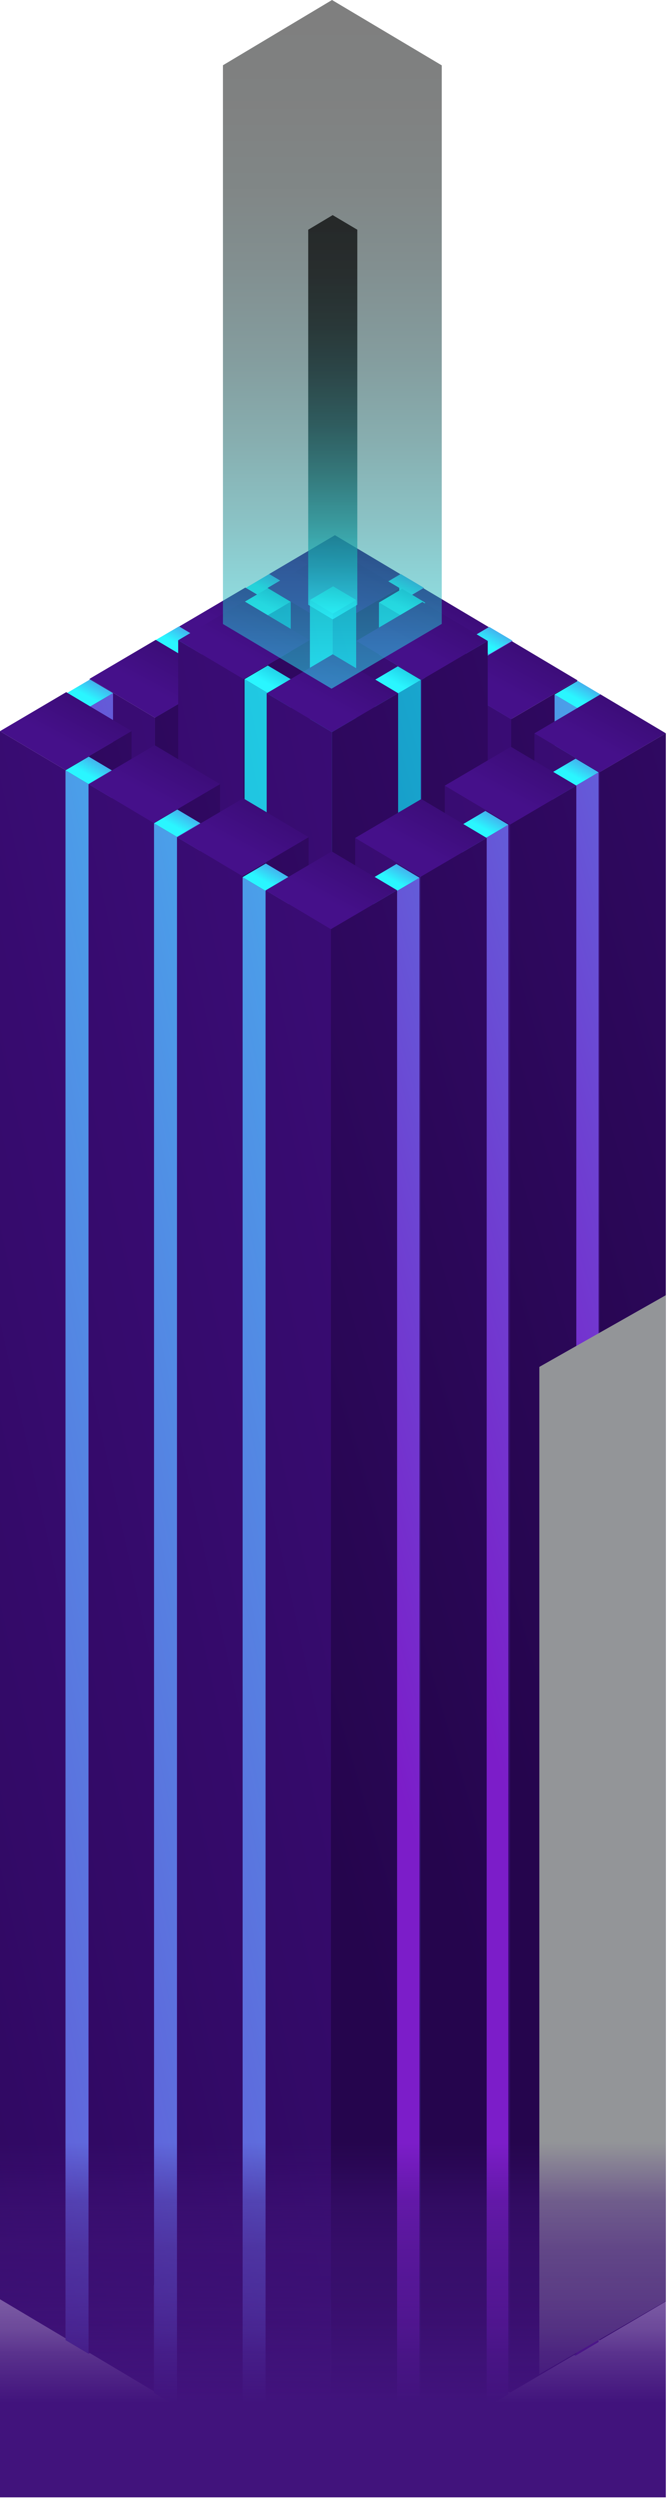
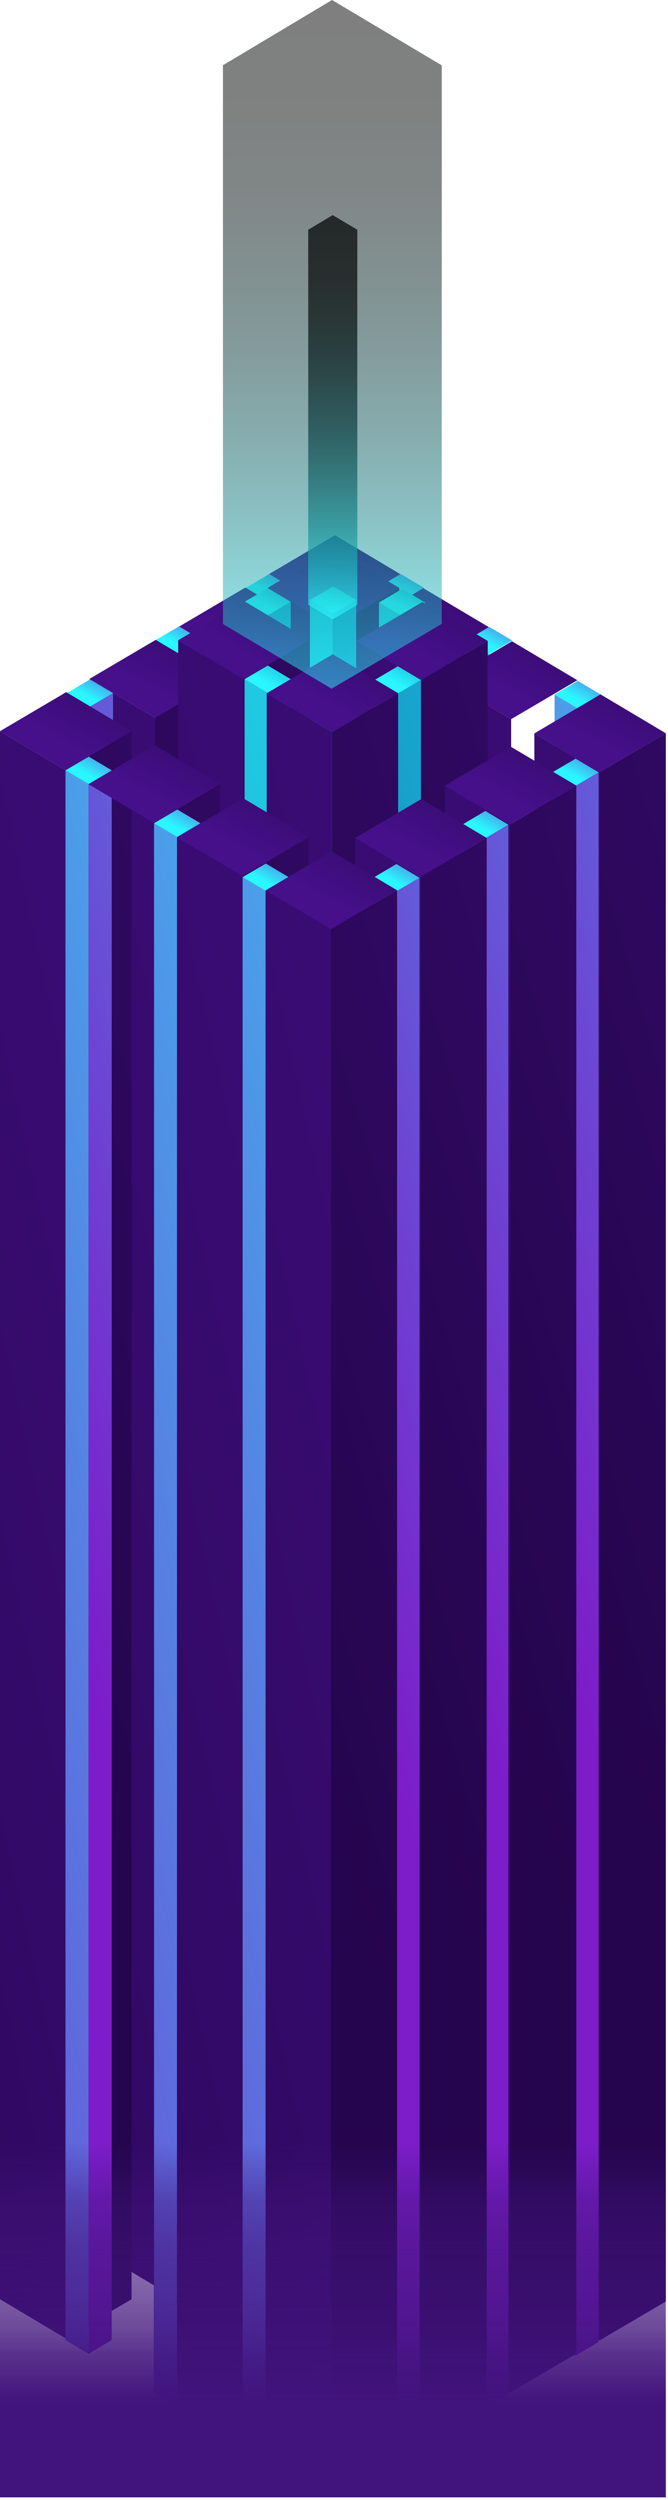
<svg xmlns="http://www.w3.org/2000/svg" width="155" height="580" viewBox="0 0 155 580" fill="none">
  <g clip-path="url(#clip0_3235_19018)">
    <path d="M77.519 142.229V506.054L92.879 497.022V133.198L77.519 142.229Z" fill="url(#paint0_linear_3235_19018)" />
    <path d="M77.521 142.229V506.053L62.379 497.022V133.22L77.521 142.229Z" fill="url(#paint1_linear_3235_19018)" />
    <path d="M62.379 133.219L77.521 142.229L92.881 133.197L77.717 124.166L62.379 133.219Z" fill="url(#paint2_linear_3235_19018)" />
    <path d="M92.924 139.531V543.852L98.313 540.686V136.342L92.924 139.531Z" fill="url(#paint3_linear_3235_19018)" />
    <path d="M92.924 139.531V543.852L87.601 540.686V136.364L92.924 139.531Z" fill="url(#paint4_linear_3235_19018)" />
    <path d="M87.601 136.364L92.924 139.53L98.313 136.341L92.99 133.175L87.601 136.364Z" fill="url(#paint5_linear_3235_19018)" />
    <path d="M62.4 139.531V543.852L67.79 540.686V136.342L62.4 139.531Z" fill="url(#paint6_linear_3235_19018)" />
    <path d="M62.4 139.531V543.852L57.076 540.686V136.364L62.4 139.531Z" fill="url(#paint7_linear_3235_19018)" />
    <path d="M57.076 136.364L62.4 139.53L67.789 136.341L62.465 133.175L57.076 136.364Z" fill="url(#paint8_linear_3235_19018)" />
    <path d="M98.051 154.539V518.363L113.433 509.332V145.507L98.051 154.539Z" fill="url(#paint9_linear_3235_19018)" />
    <path d="M98.073 154.538V518.363L82.909 509.332V145.529L98.073 154.538Z" fill="url(#paint10_linear_3235_19018)" />
    <path d="M82.909 145.529L98.073 154.538L113.433 145.507L98.247 136.475L82.909 145.529Z" fill="url(#paint11_linear_3235_19018)" />
-     <path d="M113.455 151.796V556.118L118.866 552.951V148.607L113.455 151.796Z" fill="url(#paint12_linear_3235_19018)" />
    <path d="M113.455 151.796V556.117L108.131 552.95V148.629L113.455 151.796Z" fill="url(#paint13_linear_3235_19018)" />
    <path d="M108.131 148.629L113.455 151.795L118.865 148.607L113.52 145.44L108.131 148.629Z" fill="url(#paint14_linear_3235_19018)" />
-     <path d="M118.604 166.848V530.673L133.964 521.641V157.817L118.604 166.848Z" fill="url(#paint15_linear_3235_19018)" />
    <path d="M118.604 166.848V530.673L103.462 521.641V157.839L118.604 166.848Z" fill="url(#paint16_linear_3235_19018)" />
    <path d="M103.462 157.838L118.604 166.848L133.964 157.816L118.8 148.785L103.462 157.838Z" fill="url(#paint17_linear_3235_19018)" />
    <path d="M133.985 164.306V528.509L139.396 525.32V161.139L133.985 164.306Z" fill="url(#paint18_linear_3235_19018)" />
    <path d="M134.007 164.306V528.509L128.684 525.32V161.139L134.007 164.306Z" fill="url(#paint19_linear_3235_19018)" />
    <path d="M128.684 161.139L134.007 164.306L139.396 161.139L134.073 157.973L128.684 161.139Z" fill="url(#paint20_linear_3235_19018)" />
    <path d="M139.135 179.158V542.982L154.495 533.951V170.126L139.135 179.158Z" fill="url(#paint21_linear_3235_19018)" />
    <path d="M139.157 179.158V542.982L123.993 533.951V170.148L139.157 179.158Z" fill="url(#paint22_linear_3235_19018)" />
    <path d="M123.993 170.149L139.157 179.158L154.495 170.126L139.331 161.095L123.993 170.149Z" fill="url(#paint23_linear_3235_19018)" />
    <path d="M56.727 154.382V518.185L72.088 509.153V145.329L56.727 154.382Z" fill="url(#paint24_linear_3235_19018)" />
    <path d="M56.728 154.382V518.184L41.586 509.153V145.351L56.728 154.382Z" fill="url(#paint25_linear_3235_19018)" />
    <path d="M41.586 145.351L56.728 154.382L72.088 145.329L56.924 136.319L41.586 145.351Z" fill="url(#paint26_linear_3235_19018)" />
    <path d="M41.433 151.662V556.005L46.844 552.816V148.495L41.433 151.662Z" fill="url(#paint27_linear_3235_19018)" />
    <path d="M41.433 151.662V556.005L36.109 552.816V148.495L41.433 151.662Z" fill="url(#paint28_linear_3235_19018)" />
    <path d="M36.109 148.495L41.433 151.662L46.844 148.495L41.52 145.329L36.109 148.495Z" fill="url(#paint29_linear_3235_19018)" />
    <path d="M77.28 145.419V509.243L92.64 500.189V136.387L77.28 145.419Z" fill="url(#paint30_linear_3235_19018)" />
    <path d="M77.28 145.419V509.243L62.116 500.212V136.387L77.28 145.419Z" fill="url(#paint31_linear_3235_19018)" />
    <path d="M62.116 136.386L77.28 145.418L92.64 136.386L77.454 127.355L62.116 136.386Z" fill="url(#paint32_linear_3235_19018)" />
    <path d="M93.251 142.965V547.286L98.64 544.12V139.798L93.251 142.965Z" fill="url(#paint33_linear_3235_19018)" />
    <path d="M93.251 142.965V547.286L87.928 544.12V139.798L93.251 142.965Z" fill="url(#paint34_linear_3235_19018)" />
    <path d="M87.928 139.798L93.251 142.965L98.641 139.798L93.317 136.609L87.928 139.798Z" fill="url(#paint35_linear_3235_19018)" />
    <path d="M97.811 157.727V521.529L113.171 512.497V148.695L97.811 157.727Z" fill="url(#paint36_linear_3235_19018)" />
    <path d="M97.812 157.727V521.529L82.67 512.52V148.695L97.812 157.727Z" fill="url(#paint37_linear_3235_19018)" />
    <path d="M82.67 148.696L97.812 157.728L113.172 148.696L98.008 139.665L82.67 148.696Z" fill="url(#paint38_linear_3235_19018)" />
    <path d="M133.506 182.347V546.551L138.895 543.362V179.181L133.506 182.347Z" fill="url(#paint39_linear_3235_19018)" />
    <path d="M133.505 182.347V546.551L128.182 543.384V179.181L133.505 182.347Z" fill="url(#paint40_linear_3235_19018)" />
    <path d="M128.182 179.18L133.505 182.346L138.894 179.18L133.571 176.013L128.182 179.18Z" fill="url(#paint41_linear_3235_19018)" />
    <path d="M62.051 142.786V547.13L67.462 543.941V139.62L62.051 142.786Z" fill="url(#paint42_linear_3235_19018)" />
    <path d="M62.073 142.786V547.13L56.749 543.941V139.62L62.073 142.786Z" fill="url(#paint43_linear_3235_19018)" />
    <path d="M56.749 139.62L62.073 142.787L67.462 139.62L62.138 136.454L56.749 139.62Z" fill="url(#paint44_linear_3235_19018)" />
    <path d="M118.342 191.312V555.114L133.724 546.082V182.258L118.342 191.312Z" fill="url(#paint45_linear_3235_19018)" />
    <path d="M118.364 191.311V555.113L103.2 546.081V182.279L118.364 191.311Z" fill="url(#paint46_linear_3235_19018)" />
    <path d="M103.2 182.28L118.364 191.312L133.724 182.258L118.538 173.249L103.2 182.28Z" fill="url(#paint47_linear_3235_19018)" />
    <path d="M35.935 166.514V530.339L51.316 521.307V157.483L35.935 166.514Z" fill="url(#paint48_linear_3235_19018)" />
    <path d="M35.957 166.514V530.339L20.793 521.307V157.483L35.957 166.514Z" fill="url(#paint49_linear_3235_19018)" />
    <path d="M20.793 157.482L35.957 166.514L51.317 157.482L36.131 148.451L20.793 157.482Z" fill="url(#paint50_linear_3235_19018)" />
    <path d="M20.814 163.971V528.175L26.225 524.986V160.805L20.814 163.971Z" fill="url(#paint51_linear_3235_19018)" />
    <path d="M20.815 163.971V528.175L15.491 524.986V160.805L20.815 163.971Z" fill="url(#paint52_linear_3235_19018)" />
    <path d="M15.491 160.805L20.815 163.972L26.226 160.805L20.88 157.639L15.491 160.805Z" fill="url(#paint53_linear_3235_19018)" />
    <path d="M112.538 194.5V558.681L117.949 555.515V191.333L112.538 194.5Z" fill="url(#paint54_linear_3235_19018)" />
    <path d="M112.56 194.5V558.681L107.236 555.515V191.333L112.56 194.5Z" fill="url(#paint55_linear_3235_19018)" />
    <path d="M107.236 191.334L112.56 194.501L117.949 191.334L112.625 188.145L107.236 191.334Z" fill="url(#paint56_linear_3235_19018)" />
    <path d="M92.247 160.916V554.11L97.658 550.921V157.75L92.247 160.916Z" fill="url(#paint57_linear_3235_19018)" />
    <path d="M92.269 160.916V554.11L86.945 550.921V157.75L92.269 160.916Z" fill="url(#paint58_linear_3235_19018)" />
    <path d="M86.945 157.75L92.269 160.916L97.658 157.75L92.313 154.583L86.945 157.75Z" fill="url(#paint59_linear_3235_19018)" />
    <path d="M77.236 142.363V546.706L82.647 543.518V139.196L77.236 142.363Z" fill="url(#paint60_linear_3235_19018)" />
    <path d="M77.236 142.363V546.706L71.912 543.518V139.196L77.236 142.363Z" fill="url(#paint61_linear_3235_19018)" />
    <path d="M71.912 139.196L77.236 142.363L82.647 139.196L77.301 136.03L71.912 139.196Z" fill="url(#paint62_linear_3235_19018)" />
    <path d="M56.487 157.55V521.374L71.847 512.343V148.518L56.487 157.55Z" fill="url(#paint63_linear_3235_19018)" />
    <path d="M56.487 157.549V521.374L41.346 512.342V148.54L56.487 157.549Z" fill="url(#paint64_linear_3235_19018)" />
    <path d="M41.346 148.54L56.487 157.549L71.847 148.517L56.684 139.486L41.346 148.54Z" fill="url(#paint65_linear_3235_19018)" />
    <path d="M62.051 160.761V553.932L67.462 550.765V157.572L62.051 160.761Z" fill="url(#paint66_linear_3235_19018)" />
    <path d="M62.073 160.761V553.932L56.749 550.765V157.572L62.073 160.761Z" fill="url(#paint67_linear_3235_19018)" />
    <path d="M56.749 157.571L62.073 160.76L67.462 157.571L62.138 154.404L56.749 157.571Z" fill="url(#paint68_linear_3235_19018)" />
    <path d="M77.019 169.859V533.684L92.379 524.652V160.828L77.019 169.859Z" fill="url(#paint69_linear_3235_19018)" />
    <path d="M77.019 169.859V533.683L61.877 524.652V160.85L77.019 169.859Z" fill="url(#paint70_linear_3235_19018)" />
    <path d="M61.877 160.849L77.019 169.858L92.379 160.827L77.215 151.795L61.877 160.849Z" fill="url(#paint71_linear_3235_19018)" />
    <path d="M97.57 203.442V567.267L112.93 558.235V194.411L97.57 203.442Z" fill="url(#paint72_linear_3235_19018)" />
    <path d="M97.571 203.442V567.267L82.407 558.235V194.411L97.571 203.442Z" fill="url(#paint73_linear_3235_19018)" />
    <path d="M82.407 194.411L97.571 203.442L112.931 194.411L97.767 185.379L82.407 194.411Z" fill="url(#paint74_linear_3235_19018)" />
    <path d="M91.92 206.81V570.991L97.331 567.824V203.643L91.92 206.81Z" fill="url(#paint75_linear_3235_19018)" />
    <path d="M91.92 206.81V570.991L86.597 567.824V203.643L91.92 206.81Z" fill="url(#paint76_linear_3235_19018)" />
    <path d="M86.597 203.644L91.92 206.811L97.331 203.644L91.986 200.455L86.597 203.644Z" fill="url(#paint77_linear_3235_19018)" />
    <path d="M15.143 178.645V542.47L30.524 533.438V169.614L15.143 178.645Z" fill="url(#paint78_linear_3235_19018)" />
    <path d="M15.164 178.645V542.469L0 533.438V169.636L15.164 178.645Z" fill="url(#paint79_linear_3235_19018)" />
    <path d="M0 169.635L15.164 178.645L30.524 169.613L15.36 160.582L0 169.635Z" fill="url(#paint80_linear_3235_19018)" />
    <path d="M20.531 181.901V546.083L25.92 542.916V178.712L20.531 181.901Z" fill="url(#paint81_linear_3235_19018)" />
    <path d="M20.531 181.901V546.083L15.207 542.916V178.712L20.531 181.901Z" fill="url(#paint82_linear_3235_19018)" />
    <path d="M15.207 178.712L20.531 181.9L25.92 178.712L20.596 175.545L15.207 178.712Z" fill="url(#paint83_linear_3235_19018)" />
    <path d="M35.695 190.955V554.779L51.055 545.748V181.923L35.695 190.955Z" fill="url(#paint84_linear_3235_19018)" />
-     <path d="M35.695 190.955V554.779L20.553 545.748V181.945L35.695 190.955Z" fill="url(#paint85_linear_3235_19018)" />
    <path d="M20.553 181.945L35.695 190.954L51.055 181.923L35.891 172.891L20.553 181.945Z" fill="url(#paint86_linear_3235_19018)" />
    <path d="M41.062 194.166V558.348L46.473 555.181V190.978L41.062 194.166Z" fill="url(#paint87_linear_3235_19018)" />
    <path d="M41.062 194.166V558.347L35.738 555.18V190.999L41.062 194.166Z" fill="url(#paint88_linear_3235_19018)" />
    <path d="M35.738 190.999L41.062 194.166L46.473 190.977L41.149 187.81L35.738 190.999Z" fill="url(#paint89_linear_3235_19018)" />
    <path d="M56.226 203.264V567.089L71.607 558.057V194.233L56.226 203.264Z" fill="url(#paint90_linear_3235_19018)" />
    <path d="M56.248 203.264V567.089L41.084 558.057V194.255L56.248 203.264Z" fill="url(#paint91_linear_3235_19018)" />
    <path d="M41.084 194.255L56.248 203.264L71.608 194.233L56.422 185.201L41.084 194.255Z" fill="url(#paint92_linear_3235_19018)" />
    <path d="M61.614 206.676V570.857L67.003 567.691V203.509L61.614 206.676Z" fill="url(#paint93_linear_3235_19018)" />
    <path d="M61.615 206.676V570.857L56.291 567.691V203.509L61.615 206.676Z" fill="url(#paint94_linear_3235_19018)" />
    <path d="M56.291 203.509L61.615 206.676L67.004 203.509L61.68 200.343L56.291 203.509Z" fill="url(#paint95_linear_3235_19018)" />
    <path d="M76.778 215.574V579.399L92.138 570.367V206.543L76.778 215.574Z" fill="url(#paint96_linear_3235_19018)" />
    <path d="M76.778 215.574V579.398L61.637 570.367V206.564L76.778 215.574Z" fill="url(#paint97_linear_3235_19018)" />
    <path d="M61.637 206.565L76.778 215.574L92.138 206.542L76.975 197.533L61.637 206.565Z" fill="url(#paint98_linear_3235_19018)" />
    <path style="mix-blend-mode:screen" opacity="0.5" d="M102.501 15.164L77.04 0L51.73 15.142V144.772L76.93 159.779L102.501 144.749V15.164Z" fill="url(#paint99_linear_3235_19018)" />
    <path style="mix-blend-mode:screen" opacity="0.7" d="M82.909 53.297L77.192 49.907L71.519 53.297V140.311L77.192 143.701L82.909 140.311V53.297Z" fill="url(#paint100_linear_3235_19018)" />
    <g style="mix-blend-mode:multiply">
-       <path d="M154.495 533.884L125.149 550.81V317.128L154.495 300.492V533.884Z" fill="#939598" />
-     </g>
+       </g>
    <rect x="-21" y="497" width="190" height="84" fill="url(#paint101_linear_3235_19018)" />
  </g>
  <defs>
    <linearGradient id="paint0_linear_3235_19018" x1="68.531" y1="324.732" x2="288.73" y2="260.209" gradientUnits="userSpaceOnUse">
      <stop stop-color="#25054D" />
      <stop offset="1" stop-color="#45108A" />
    </linearGradient>
    <linearGradient id="paint1_linear_3235_19018" x1="-71.847" y1="352.117" x2="218.646" y2="288.416" gradientUnits="userSpaceOnUse">
      <stop stop-color="#25054D" />
      <stop offset="1" stop-color="#45108A" />
    </linearGradient>
    <linearGradient id="paint2_linear_3235_19018" x1="93.513" y1="102.245" x2="75.837" y2="135.221" gradientUnits="userSpaceOnUse">
      <stop stop-color="#25054D" />
      <stop offset="1" stop-color="#45108A" />
    </linearGradient>
    <linearGradient id="paint3_linear_3235_19018" x1="78.916" y1="345.226" x2="299.446" y2="280.596" gradientUnits="userSpaceOnUse">
      <stop offset="0.03" stop-color="#7C1DC9" />
      <stop offset="0.21" stop-color="#6E41D2" />
      <stop offset="0.62" stop-color="#4C9BE8" />
      <stop offset="1" stop-color="#2AF6FF" />
    </linearGradient>
    <linearGradient id="paint4_linear_3235_19018" x1="-52.08" y1="372.722" x2="239.484" y2="308.764" gradientUnits="userSpaceOnUse">
      <stop offset="0.03" stop-color="#7C1DC9" />
      <stop offset="0.21" stop-color="#6E41D2" />
      <stop offset="0.62" stop-color="#4C9BE8" />
      <stop offset="1" stop-color="#2AF6FF" />
    </linearGradient>
    <linearGradient id="paint5_linear_3235_19018" x1="98.531" y1="125.481" x2="92.323" y2="137.055" gradientUnits="userSpaceOnUse">
      <stop offset="0.03" stop-color="#7C1DC9" />
      <stop offset="0.21" stop-color="#6E41D2" />
      <stop offset="0.62" stop-color="#4C9BE8" />
      <stop offset="1" stop-color="#2AF6FF" />
    </linearGradient>
    <linearGradient id="paint6_linear_3235_19018" x1="48.393" y1="345.226" x2="268.922" y2="280.596" gradientUnits="userSpaceOnUse">
      <stop offset="0.03" stop-color="#7C1DC9" />
      <stop offset="0.21" stop-color="#6E41D2" />
      <stop offset="0.62" stop-color="#4C9BE8" />
      <stop offset="1" stop-color="#2AF6FF" />
    </linearGradient>
    <linearGradient id="paint7_linear_3235_19018" x1="-82.582" y1="372.722" x2="208.982" y2="308.764" gradientUnits="userSpaceOnUse">
      <stop offset="0.03" stop-color="#7C1DC9" />
      <stop offset="0.21" stop-color="#6E41D2" />
      <stop offset="0.62" stop-color="#4C9BE8" />
      <stop offset="1" stop-color="#2AF6FF" />
    </linearGradient>
    <linearGradient id="paint8_linear_3235_19018" x1="68.007" y1="125.481" x2="61.799" y2="137.055" gradientUnits="userSpaceOnUse">
      <stop offset="0.03" stop-color="#7C1DC9" />
      <stop offset="0.21" stop-color="#6E41D2" />
      <stop offset="0.62" stop-color="#4C9BE8" />
      <stop offset="1" stop-color="#2AF6FF" />
    </linearGradient>
    <linearGradient id="paint9_linear_3235_19018" x1="89.062" y1="337.042" x2="309.283" y2="272.519" gradientUnits="userSpaceOnUse">
      <stop stop-color="#25054D" />
      <stop offset="1" stop-color="#45108A" />
    </linearGradient>
    <linearGradient id="paint10_linear_3235_19018" x1="-51.316" y1="364.426" x2="239.175" y2="300.726" gradientUnits="userSpaceOnUse">
      <stop stop-color="#25054D" />
      <stop offset="1" stop-color="#45108A" />
    </linearGradient>
    <linearGradient id="paint11_linear_3235_19018" x1="114.066" y1="114.554" x2="96.367" y2="147.53" gradientUnits="userSpaceOnUse">
      <stop stop-color="#25054D" />
      <stop offset="1" stop-color="#45108A" />
    </linearGradient>
    <linearGradient id="paint12_linear_3235_19018" x1="99.448" y1="357.492" x2="319.997" y2="292.883" gradientUnits="userSpaceOnUse">
      <stop offset="0.03" stop-color="#7C1DC9" />
      <stop offset="0.21" stop-color="#6E41D2" />
      <stop offset="0.62" stop-color="#4C9BE8" />
      <stop offset="1" stop-color="#2AF6FF" />
    </linearGradient>
    <linearGradient id="paint13_linear_3235_19018" x1="-31.527" y1="384.987" x2="260.037" y2="321.029" gradientUnits="userSpaceOnUse">
      <stop offset="0.03" stop-color="#7C1DC9" />
      <stop offset="0.21" stop-color="#6E41D2" />
      <stop offset="0.62" stop-color="#4C9BE8" />
      <stop offset="1" stop-color="#2AF6FF" />
    </linearGradient>
    <linearGradient id="paint14_linear_3235_19018" x1="119.084" y1="137.746" x2="112.853" y2="149.342" gradientUnits="userSpaceOnUse">
      <stop offset="0.03" stop-color="#7C1DC9" />
      <stop offset="0.21" stop-color="#6E41D2" />
      <stop offset="0.62" stop-color="#4C9BE8" />
      <stop offset="1" stop-color="#2AF6FF" />
    </linearGradient>
    <linearGradient id="paint15_linear_3235_19018" x1="109.593" y1="349.352" x2="329.815" y2="284.828" gradientUnits="userSpaceOnUse">
      <stop stop-color="#25054D" />
      <stop offset="1" stop-color="#45108A" />
    </linearGradient>
    <linearGradient id="paint16_linear_3235_19018" x1="-30.785" y1="376.736" x2="259.729" y2="313.035" gradientUnits="userSpaceOnUse">
      <stop stop-color="#25054D" />
      <stop offset="1" stop-color="#45108A" />
    </linearGradient>
    <linearGradient id="paint17_linear_3235_19018" x1="134.596" y1="126.864" x2="116.92" y2="159.84" gradientUnits="userSpaceOnUse">
      <stop stop-color="#25054D" />
      <stop offset="1" stop-color="#45108A" />
    </linearGradient>
    <linearGradient id="paint18_linear_3235_19018" x1="121.571" y1="349.44" x2="321.321" y2="290.936" gradientUnits="userSpaceOnUse">
      <stop offset="0.03" stop-color="#7C1DC9" />
      <stop offset="0.21" stop-color="#6E41D2" />
      <stop offset="0.62" stop-color="#4C9BE8" />
      <stop offset="1" stop-color="#2AF6FF" />
    </linearGradient>
    <linearGradient id="paint19_linear_3235_19018" x1="2.443" y1="374.349" x2="266.504" y2="316.445" gradientUnits="userSpaceOnUse">
      <stop offset="0.03" stop-color="#7C1DC9" />
      <stop offset="0.21" stop-color="#6E41D2" />
      <stop offset="0.62" stop-color="#4C9BE8" />
      <stop offset="1" stop-color="#2AF6FF" />
    </linearGradient>
    <linearGradient id="paint20_linear_3235_19018" x1="139.615" y1="150.257" x2="133.406" y2="161.853" gradientUnits="userSpaceOnUse">
      <stop offset="0.03" stop-color="#7C1DC9" />
      <stop offset="0.21" stop-color="#6E41D2" />
      <stop offset="0.62" stop-color="#4C9BE8" />
      <stop offset="1" stop-color="#2AF6FF" />
    </linearGradient>
    <linearGradient id="paint21_linear_3235_19018" x1="130.146" y1="361.661" x2="350.368" y2="297.138" gradientUnits="userSpaceOnUse">
      <stop stop-color="#25054D" />
      <stop offset="1" stop-color="#45108A" />
    </linearGradient>
    <linearGradient id="paint22_linear_3235_19018" x1="-10.232" y1="389.045" x2="280.26" y2="325.344" gradientUnits="userSpaceOnUse">
      <stop stop-color="#25054D" />
      <stop offset="1" stop-color="#45108A" />
    </linearGradient>
    <linearGradient id="paint23_linear_3235_19018" x1="155.15" y1="139.174" x2="137.451" y2="172.149" gradientUnits="userSpaceOnUse">
      <stop stop-color="#25054D" />
      <stop offset="1" stop-color="#45108A" />
    </linearGradient>
    <linearGradient id="paint24_linear_3235_19018" x1="47.739" y1="336.863" x2="267.959" y2="272.362" gradientUnits="userSpaceOnUse">
      <stop stop-color="#25054D" />
      <stop offset="1" stop-color="#45108A" />
    </linearGradient>
    <linearGradient id="paint25_linear_3235_19018" x1="-92.64" y1="364.27" x2="197.853" y2="300.547" gradientUnits="userSpaceOnUse">
      <stop stop-color="#25054D" />
      <stop offset="1" stop-color="#45108A" />
    </linearGradient>
    <linearGradient id="paint26_linear_3235_19018" x1="72.742" y1="114.376" x2="55.044" y2="147.374" gradientUnits="userSpaceOnUse">
      <stop stop-color="#25054D" />
      <stop offset="1" stop-color="#45108A" />
    </linearGradient>
    <linearGradient id="paint27_linear_3235_19018" x1="27.425" y1="357.357" x2="247.976" y2="292.747" gradientUnits="userSpaceOnUse">
      <stop offset="0.03" stop-color="#7C1DC9" />
      <stop offset="0.21" stop-color="#6E41D2" />
      <stop offset="0.62" stop-color="#4C9BE8" />
      <stop offset="1" stop-color="#2AF6FF" />
    </linearGradient>
    <linearGradient id="paint28_linear_3235_19018" x1="-103.549" y1="384.853" x2="188.015" y2="320.916" gradientUnits="userSpaceOnUse">
      <stop offset="0.03" stop-color="#7C1DC9" />
      <stop offset="0.21" stop-color="#6E41D2" />
      <stop offset="0.62" stop-color="#4C9BE8" />
      <stop offset="1" stop-color="#2AF6FF" />
    </linearGradient>
    <linearGradient id="paint29_linear_3235_19018" x1="47.062" y1="137.613" x2="40.854" y2="149.209" gradientUnits="userSpaceOnUse">
      <stop offset="0.03" stop-color="#7C1DC9" />
      <stop offset="0.21" stop-color="#6E41D2" />
      <stop offset="0.62" stop-color="#4C9BE8" />
      <stop offset="1" stop-color="#2AF6FF" />
    </linearGradient>
    <linearGradient id="paint30_linear_3235_19018" x1="68.269" y1="327.922" x2="288.492" y2="263.398" gradientUnits="userSpaceOnUse">
      <stop stop-color="#25054D" />
      <stop offset="1" stop-color="#45108A" />
    </linearGradient>
    <linearGradient id="paint31_linear_3235_19018" x1="-72.109" y1="355.306" x2="218.405" y2="291.584" gradientUnits="userSpaceOnUse">
      <stop stop-color="#25054D" />
      <stop offset="1" stop-color="#45108A" />
    </linearGradient>
    <linearGradient id="paint32_linear_3235_19018" x1="93.273" y1="105.434" x2="75.574" y2="138.41" gradientUnits="userSpaceOnUse">
      <stop stop-color="#25054D" />
      <stop offset="1" stop-color="#45108A" />
    </linearGradient>
    <linearGradient id="paint33_linear_3235_19018" x1="79.244" y1="348.66" x2="299.794" y2="284.051" gradientUnits="userSpaceOnUse">
      <stop offset="0.04" stop-color="#138BBD" />
      <stop offset="0.23" stop-color="#169AC7" />
      <stop offset="0.59" stop-color="#1FC3DF" />
      <stop offset="1" stop-color="#2AF6FF" />
    </linearGradient>
    <linearGradient id="paint34_linear_3235_19018" x1="-51.731" y1="376.156" x2="239.833" y2="312.198" gradientUnits="userSpaceOnUse">
      <stop offset="0.04" stop-color="#138BBD" />
      <stop offset="0.23" stop-color="#169AC7" />
      <stop offset="0.59" stop-color="#1FC3DF" />
      <stop offset="1" stop-color="#2AF6FF" />
    </linearGradient>
    <linearGradient id="paint35_linear_3235_19018" x1="98.859" y1="128.916" x2="92.65" y2="140.512" gradientUnits="userSpaceOnUse">
      <stop offset="0.04" stop-color="#138BBD" />
      <stop offset="0.23" stop-color="#169AC7" />
      <stop offset="0.59" stop-color="#1FC3DF" />
      <stop offset="1" stop-color="#2AF6FF" />
    </linearGradient>
    <linearGradient id="paint36_linear_3235_19018" x1="88.821" y1="340.23" x2="309.022" y2="275.706" gradientUnits="userSpaceOnUse">
      <stop stop-color="#25054D" />
      <stop offset="1" stop-color="#45108A" />
    </linearGradient>
    <linearGradient id="paint37_linear_3235_19018" x1="-51.556" y1="367.614" x2="238.937" y2="303.892" gradientUnits="userSpaceOnUse">
      <stop stop-color="#25054D" />
      <stop offset="1" stop-color="#45108A" />
    </linearGradient>
    <linearGradient id="paint38_linear_3235_19018" x1="113.826" y1="117.744" x2="96.128" y2="150.719" gradientUnits="userSpaceOnUse">
      <stop stop-color="#25054D" />
      <stop offset="1" stop-color="#45108A" />
    </linearGradient>
    <linearGradient id="paint39_linear_3235_19018" x1="121.07" y1="367.504" x2="320.818" y2="308.98" gradientUnits="userSpaceOnUse">
      <stop offset="0.03" stop-color="#7C1DC9" />
      <stop offset="0.21" stop-color="#6E41D2" />
      <stop offset="0.62" stop-color="#4C9BE8" />
      <stop offset="1" stop-color="#2AF6FF" />
    </linearGradient>
    <linearGradient id="paint40_linear_3235_19018" x1="1.942" y1="392.391" x2="266.002" y2="334.487" gradientUnits="userSpaceOnUse">
      <stop offset="0.03" stop-color="#7C1DC9" />
      <stop offset="0.21" stop-color="#6E41D2" />
      <stop offset="0.62" stop-color="#4C9BE8" />
      <stop offset="1" stop-color="#2AF6FF" />
    </linearGradient>
    <linearGradient id="paint41_linear_3235_19018" x1="139.134" y1="168.297" x2="132.904" y2="179.893" gradientUnits="userSpaceOnUse">
      <stop offset="0.03" stop-color="#7C1DC9" />
      <stop offset="0.21" stop-color="#6E41D2" />
      <stop offset="0.62" stop-color="#4C9BE8" />
      <stop offset="1" stop-color="#2AF6FF" />
    </linearGradient>
    <linearGradient id="paint42_linear_3235_19018" x1="48.065" y1="348.481" x2="268.592" y2="283.873" gradientUnits="userSpaceOnUse">
      <stop offset="0.04" stop-color="#138BBD" />
      <stop offset="0.23" stop-color="#169AC7" />
      <stop offset="0.59" stop-color="#1FC3DF" />
      <stop offset="1" stop-color="#2AF6FF" />
    </linearGradient>
    <linearGradient id="paint43_linear_3235_19018" x1="-82.931" y1="375.977" x2="208.633" y2="312.041" gradientUnits="userSpaceOnUse">
      <stop offset="0.04" stop-color="#138BBD" />
      <stop offset="0.23" stop-color="#169AC7" />
      <stop offset="0.59" stop-color="#1FC3DF" />
      <stop offset="1" stop-color="#2AF6FF" />
    </linearGradient>
    <linearGradient id="paint44_linear_3235_19018" x1="67.68" y1="128.738" x2="61.472" y2="140.334" gradientUnits="userSpaceOnUse">
      <stop offset="0.04" stop-color="#138BBD" />
      <stop offset="0.23" stop-color="#169AC7" />
      <stop offset="0.59" stop-color="#1FC3DF" />
      <stop offset="1" stop-color="#2AF6FF" />
    </linearGradient>
    <linearGradient id="paint45_linear_3235_19018" x1="109.353" y1="373.793" x2="329.574" y2="309.291" gradientUnits="userSpaceOnUse">
      <stop stop-color="#25054D" />
      <stop offset="1" stop-color="#45108A" />
    </linearGradient>
    <linearGradient id="paint46_linear_3235_19018" x1="-31.026" y1="401.198" x2="259.467" y2="337.476" gradientUnits="userSpaceOnUse">
      <stop stop-color="#25054D" />
      <stop offset="1" stop-color="#45108A" />
    </linearGradient>
    <linearGradient id="paint47_linear_3235_19018" x1="134.357" y1="151.305" x2="116.658" y2="184.303" gradientUnits="userSpaceOnUse">
      <stop stop-color="#25054D" />
      <stop offset="1" stop-color="#45108A" />
    </linearGradient>
    <linearGradient id="paint48_linear_3235_19018" x1="26.945" y1="349.018" x2="247.167" y2="284.494" gradientUnits="userSpaceOnUse">
      <stop stop-color="#25054D" />
      <stop offset="1" stop-color="#45108A" />
    </linearGradient>
    <linearGradient id="paint49_linear_3235_19018" x1="-113.432" y1="376.402" x2="177.06" y2="312.68" gradientUnits="userSpaceOnUse">
      <stop stop-color="#25054D" />
      <stop offset="1" stop-color="#45108A" />
    </linearGradient>
    <linearGradient id="paint50_linear_3235_19018" x1="51.949" y1="126.53" x2="34.251" y2="159.505" gradientUnits="userSpaceOnUse">
      <stop stop-color="#25054D" />
      <stop offset="1" stop-color="#45108A" />
    </linearGradient>
    <linearGradient id="paint51_linear_3235_19018" x1="8.378" y1="349.106" x2="208.15" y2="290.58" gradientUnits="userSpaceOnUse">
      <stop offset="0.03" stop-color="#7C1DC9" />
      <stop offset="0.21" stop-color="#6E41D2" />
      <stop offset="0.62" stop-color="#4C9BE8" />
      <stop offset="1" stop-color="#2AF6FF" />
    </linearGradient>
    <linearGradient id="paint52_linear_3235_19018" x1="-110.727" y1="374.015" x2="153.311" y2="316.111" gradientUnits="userSpaceOnUse">
      <stop offset="0.03" stop-color="#7C1DC9" />
      <stop offset="0.21" stop-color="#6E41D2" />
      <stop offset="0.62" stop-color="#4C9BE8" />
      <stop offset="1" stop-color="#2AF6FF" />
    </linearGradient>
    <linearGradient id="paint53_linear_3235_19018" x1="26.444" y1="149.923" x2="20.236" y2="161.519" gradientUnits="userSpaceOnUse">
      <stop offset="0.03" stop-color="#7C1DC9" />
      <stop offset="0.21" stop-color="#6E41D2" />
      <stop offset="0.62" stop-color="#4C9BE8" />
      <stop offset="1" stop-color="#2AF6FF" />
    </linearGradient>
    <linearGradient id="paint54_linear_3235_19018" x1="100.123" y1="379.635" x2="299.874" y2="321.109" gradientUnits="userSpaceOnUse">
      <stop offset="0.03" stop-color="#7C1DC9" />
      <stop offset="0.21" stop-color="#6E41D2" />
      <stop offset="0.62" stop-color="#4C9BE8" />
      <stop offset="1" stop-color="#2AF6FF" />
    </linearGradient>
    <linearGradient id="paint55_linear_3235_19018" x1="-19.004" y1="404.544" x2="245.035" y2="346.618" gradientUnits="userSpaceOnUse">
      <stop offset="0.03" stop-color="#7C1DC9" />
      <stop offset="0.21" stop-color="#6E41D2" />
      <stop offset="0.62" stop-color="#4C9BE8" />
      <stop offset="1" stop-color="#2AF6FF" />
    </linearGradient>
    <linearGradient id="paint56_linear_3235_19018" x1="118.167" y1="180.452" x2="111.959" y2="192.048" gradientUnits="userSpaceOnUse">
      <stop offset="0.03" stop-color="#7C1DC9" />
      <stop offset="0.21" stop-color="#6E41D2" />
      <stop offset="0.62" stop-color="#4C9BE8" />
      <stop offset="1" stop-color="#2AF6FF" />
    </linearGradient>
    <linearGradient id="paint57_linear_3235_19018" x1="78.698" y1="360.902" x2="293.445" y2="297.987" gradientUnits="userSpaceOnUse">
      <stop offset="0.04" stop-color="#138BBD" />
      <stop offset="0.23" stop-color="#169AC7" />
      <stop offset="0.59" stop-color="#1FC3DF" />
      <stop offset="1" stop-color="#2AF6FF" />
    </linearGradient>
    <linearGradient id="paint58_linear_3235_19018" x1="-49.004" y1="387.685" x2="234.93" y2="325.417" gradientUnits="userSpaceOnUse">
      <stop offset="0.04" stop-color="#138BBD" />
      <stop offset="0.23" stop-color="#169AC7" />
      <stop offset="0.59" stop-color="#1FC3DF" />
      <stop offset="1" stop-color="#2AF6FF" />
    </linearGradient>
    <linearGradient id="paint59_linear_3235_19018" x1="97.876" y1="146.867" x2="91.668" y2="158.463" gradientUnits="userSpaceOnUse">
      <stop offset="0.04" stop-color="#138BBD" />
      <stop offset="0.23" stop-color="#169AC7" />
      <stop offset="0.59" stop-color="#1FC3DF" />
      <stop offset="1" stop-color="#2AF6FF" />
    </linearGradient>
    <linearGradient id="paint60_linear_3235_19018" x1="63.229" y1="348.058" x2="283.778" y2="283.45" gradientUnits="userSpaceOnUse">
      <stop offset="0.04" stop-color="#138BBD" />
      <stop offset="0.23" stop-color="#169AC7" />
      <stop offset="0.59" stop-color="#1FC3DF" />
      <stop offset="1" stop-color="#2AF6FF" />
    </linearGradient>
    <linearGradient id="paint61_linear_3235_19018" x1="-67.746" y1="375.554" x2="223.817" y2="311.618" gradientUnits="userSpaceOnUse">
      <stop offset="0.04" stop-color="#138BBD" />
      <stop offset="0.23" stop-color="#169AC7" />
      <stop offset="0.59" stop-color="#1FC3DF" />
      <stop offset="1" stop-color="#2AF6FF" />
    </linearGradient>
    <linearGradient id="paint62_linear_3235_19018" x1="82.865" y1="128.314" x2="76.657" y2="139.91" gradientUnits="userSpaceOnUse">
      <stop offset="0.04" stop-color="#138BBD" />
      <stop offset="0.23" stop-color="#169AC7" />
      <stop offset="0.59" stop-color="#1FC3DF" />
      <stop offset="1" stop-color="#2AF6FF" />
    </linearGradient>
    <linearGradient id="paint63_linear_3235_19018" x1="47.476" y1="340.053" x2="267.699" y2="275.529" gradientUnits="userSpaceOnUse">
      <stop stop-color="#25054D" />
      <stop offset="1" stop-color="#45108A" />
    </linearGradient>
    <linearGradient id="paint64_linear_3235_19018" x1="-92.902" y1="367.437" x2="197.612" y2="303.736" gradientUnits="userSpaceOnUse">
      <stop stop-color="#25054D" />
      <stop offset="1" stop-color="#45108A" />
    </linearGradient>
    <linearGradient id="paint65_linear_3235_19018" x1="72.48" y1="117.565" x2="54.804" y2="150.564" gradientUnits="userSpaceOnUse">
      <stop stop-color="#25054D" />
      <stop offset="1" stop-color="#45108A" />
    </linearGradient>
    <linearGradient id="paint66_linear_3235_19018" x1="48.502" y1="360.725" x2="263.27" y2="297.809" gradientUnits="userSpaceOnUse">
      <stop offset="0.04" stop-color="#138BBD" />
      <stop offset="0.23" stop-color="#169AC7" />
      <stop offset="0.59" stop-color="#1FC3DF" />
      <stop offset="1" stop-color="#2AF6FF" />
    </linearGradient>
    <linearGradient id="paint67_linear_3235_19018" x1="-79.2" y1="387.507" x2="204.733" y2="325.239" gradientUnits="userSpaceOnUse">
      <stop offset="0.04" stop-color="#138BBD" />
      <stop offset="0.23" stop-color="#169AC7" />
      <stop offset="0.59" stop-color="#1FC3DF" />
      <stop offset="1" stop-color="#2AF6FF" />
    </linearGradient>
    <linearGradient id="paint68_linear_3235_19018" x1="67.68" y1="146.711" x2="61.472" y2="158.284" gradientUnits="userSpaceOnUse">
      <stop offset="0.04" stop-color="#138BBD" />
      <stop offset="0.23" stop-color="#169AC7" />
      <stop offset="0.59" stop-color="#1FC3DF" />
      <stop offset="1" stop-color="#2AF6FF" />
    </linearGradient>
    <linearGradient id="paint69_linear_3235_19018" x1="68.029" y1="352.362" x2="288.252" y2="287.839" gradientUnits="userSpaceOnUse">
      <stop stop-color="#25054D" />
      <stop offset="1" stop-color="#45108A" />
    </linearGradient>
    <linearGradient id="paint70_linear_3235_19018" x1="-72.349" y1="379.746" x2="218.144" y2="316.045" gradientUnits="userSpaceOnUse">
      <stop stop-color="#25054D" />
      <stop offset="1" stop-color="#45108A" />
    </linearGradient>
    <linearGradient id="paint71_linear_3235_19018" x1="93.033" y1="129.875" x2="75.335" y2="162.873" gradientUnits="userSpaceOnUse">
      <stop stop-color="#25054D" />
      <stop offset="1" stop-color="#45108A" />
    </linearGradient>
    <linearGradient id="paint72_linear_3235_19018" x1="88.559" y1="385.945" x2="308.781" y2="321.422" gradientUnits="userSpaceOnUse">
      <stop stop-color="#25054D" />
      <stop offset="1" stop-color="#45108A" />
    </linearGradient>
    <linearGradient id="paint73_linear_3235_19018" x1="-51.818" y1="413.33" x2="238.696" y2="349.607" gradientUnits="userSpaceOnUse">
      <stop stop-color="#25054D" />
      <stop offset="1" stop-color="#45108A" />
    </linearGradient>
    <linearGradient id="paint74_linear_3235_19018" x1="113.564" y1="163.459" x2="95.865" y2="196.434" gradientUnits="userSpaceOnUse">
      <stop stop-color="#25054D" />
      <stop offset="1" stop-color="#45108A" />
    </linearGradient>
    <linearGradient id="paint75_linear_3235_19018" x1="79.505" y1="391.944" x2="279.256" y2="333.419" gradientUnits="userSpaceOnUse">
      <stop offset="0.03" stop-color="#7C1DC9" />
      <stop offset="0.21" stop-color="#6E41D2" />
      <stop offset="0.62" stop-color="#4C9BE8" />
      <stop offset="1" stop-color="#2AF6FF" />
    </linearGradient>
    <linearGradient id="paint76_linear_3235_19018" x1="-39.62" y1="416.853" x2="224.416" y2="358.929" gradientUnits="userSpaceOnUse">
      <stop offset="0.03" stop-color="#7C1DC9" />
      <stop offset="0.21" stop-color="#6E41D2" />
      <stop offset="0.62" stop-color="#4C9BE8" />
      <stop offset="1" stop-color="#2AF6FF" />
    </linearGradient>
    <linearGradient id="paint77_linear_3235_19018" x1="97.549" y1="192.762" x2="91.341" y2="204.358" gradientUnits="userSpaceOnUse">
      <stop offset="0.03" stop-color="#7C1DC9" />
      <stop offset="0.21" stop-color="#6E41D2" />
      <stop offset="0.62" stop-color="#4C9BE8" />
      <stop offset="1" stop-color="#2AF6FF" />
    </linearGradient>
    <linearGradient id="paint78_linear_3235_19018" x1="6.154" y1="361.148" x2="226.375" y2="296.625" gradientUnits="userSpaceOnUse">
      <stop stop-color="#25054D" />
      <stop offset="1" stop-color="#45108A" />
    </linearGradient>
    <linearGradient id="paint79_linear_3235_19018" x1="-134.225" y1="388.533" x2="156.288" y2="324.832" gradientUnits="userSpaceOnUse">
      <stop stop-color="#25054D" />
      <stop offset="1" stop-color="#45108A" />
    </linearGradient>
    <linearGradient id="paint80_linear_3235_19018" x1="31.156" y1="138.661" x2="13.458" y2="171.659" gradientUnits="userSpaceOnUse">
      <stop stop-color="#25054D" />
      <stop offset="1" stop-color="#45108A" />
    </linearGradient>
    <linearGradient id="paint81_linear_3235_19018" x1="8.095" y1="367.036" x2="207.867" y2="308.511" gradientUnits="userSpaceOnUse">
      <stop offset="0.03" stop-color="#7C1DC9" />
      <stop offset="0.21" stop-color="#6E41D2" />
      <stop offset="0.62" stop-color="#4C9BE8" />
      <stop offset="1" stop-color="#2AF6FF" />
    </linearGradient>
    <linearGradient id="paint82_linear_3235_19018" x1="-111.032" y1="391.945" x2="153.026" y2="334.021" gradientUnits="userSpaceOnUse">
      <stop offset="0.03" stop-color="#7C1DC9" />
      <stop offset="0.21" stop-color="#6E41D2" />
      <stop offset="0.62" stop-color="#4C9BE8" />
      <stop offset="1" stop-color="#2AF6FF" />
    </linearGradient>
    <linearGradient id="paint83_linear_3235_19018" x1="26.16" y1="167.851" x2="19.929" y2="179.424" gradientUnits="userSpaceOnUse">
      <stop offset="0.03" stop-color="#7C1DC9" />
      <stop offset="0.21" stop-color="#6E41D2" />
      <stop offset="0.62" stop-color="#4C9BE8" />
      <stop offset="1" stop-color="#2AF6FF" />
    </linearGradient>
    <linearGradient id="paint84_linear_3235_19018" x1="26.706" y1="373.458" x2="246.907" y2="308.934" gradientUnits="userSpaceOnUse">
      <stop stop-color="#25054D" />
      <stop offset="1" stop-color="#45108A" />
    </linearGradient>
    <linearGradient id="paint85_linear_3235_19018" x1="-113.673" y1="400.842" x2="176.819" y2="337.141" gradientUnits="userSpaceOnUse">
      <stop stop-color="#25054D" />
      <stop offset="1" stop-color="#45108A" />
    </linearGradient>
    <linearGradient id="paint86_linear_3235_19018" x1="51.709" y1="150.97" x2="34.011" y2="183.968" gradientUnits="userSpaceOnUse">
      <stop stop-color="#25054D" />
      <stop offset="1" stop-color="#45108A" />
    </linearGradient>
    <linearGradient id="paint87_linear_3235_19018" x1="28.648" y1="379.301" x2="228.399" y2="320.775" gradientUnits="userSpaceOnUse">
      <stop offset="0.03" stop-color="#7C1DC9" />
      <stop offset="0.21" stop-color="#6E41D2" />
      <stop offset="0.62" stop-color="#4C9BE8" />
      <stop offset="1" stop-color="#2AF6FF" />
    </linearGradient>
    <linearGradient id="paint88_linear_3235_19018" x1="-90.48" y1="404.209" x2="173.559" y2="346.284" gradientUnits="userSpaceOnUse">
      <stop offset="0.03" stop-color="#7C1DC9" />
      <stop offset="0.21" stop-color="#6E41D2" />
      <stop offset="0.62" stop-color="#4C9BE8" />
      <stop offset="1" stop-color="#2AF6FF" />
    </linearGradient>
    <linearGradient id="paint89_linear_3235_19018" x1="46.691" y1="180.117" x2="40.483" y2="191.69" gradientUnits="userSpaceOnUse">
      <stop offset="0.03" stop-color="#7C1DC9" />
      <stop offset="0.21" stop-color="#6E41D2" />
      <stop offset="0.62" stop-color="#4C9BE8" />
      <stop offset="1" stop-color="#2AF6FF" />
    </linearGradient>
    <linearGradient id="paint90_linear_3235_19018" x1="47.236" y1="385.768" x2="267.458" y2="321.244" gradientUnits="userSpaceOnUse">
      <stop stop-color="#25054D" />
      <stop offset="1" stop-color="#45108A" />
    </linearGradient>
    <linearGradient id="paint91_linear_3235_19018" x1="-93.142" y1="413.152" x2="197.351" y2="349.451" gradientUnits="userSpaceOnUse">
      <stop stop-color="#25054D" />
      <stop offset="1" stop-color="#45108A" />
    </linearGradient>
    <linearGradient id="paint92_linear_3235_19018" x1="72.24" y1="163.28" x2="54.542" y2="196.278" gradientUnits="userSpaceOnUse">
      <stop stop-color="#25054D" />
      <stop offset="1" stop-color="#45108A" />
    </linearGradient>
    <linearGradient id="paint93_linear_3235_19018" x1="49.178" y1="391.81" x2="248.928" y2="333.285" gradientUnits="userSpaceOnUse">
      <stop offset="0.03" stop-color="#7C1DC9" />
      <stop offset="0.21" stop-color="#6E41D2" />
      <stop offset="0.62" stop-color="#4C9BE8" />
      <stop offset="1" stop-color="#2AF6FF" />
    </linearGradient>
    <linearGradient id="paint94_linear_3235_19018" x1="-69.949" y1="416.72" x2="194.111" y2="358.815" gradientUnits="userSpaceOnUse">
      <stop offset="0.03" stop-color="#7C1DC9" />
      <stop offset="0.21" stop-color="#6E41D2" />
      <stop offset="0.62" stop-color="#4C9BE8" />
      <stop offset="1" stop-color="#2AF6FF" />
    </linearGradient>
    <linearGradient id="paint95_linear_3235_19018" x1="67.244" y1="192.627" x2="61.013" y2="204.222" gradientUnits="userSpaceOnUse">
      <stop offset="0.03" stop-color="#7C1DC9" />
      <stop offset="0.21" stop-color="#6E41D2" />
      <stop offset="0.62" stop-color="#4C9BE8" />
      <stop offset="1" stop-color="#2AF6FF" />
    </linearGradient>
    <linearGradient id="paint96_linear_3235_19018" x1="67.767" y1="398.078" x2="287.989" y2="333.555" gradientUnits="userSpaceOnUse">
      <stop stop-color="#25054D" />
      <stop offset="1" stop-color="#45108A" />
    </linearGradient>
    <linearGradient id="paint97_linear_3235_19018" x1="-72.611" y1="425.461" x2="217.903" y2="361.76" gradientUnits="userSpaceOnUse">
      <stop stop-color="#25054D" />
      <stop offset="1" stop-color="#45108A" />
    </linearGradient>
    <linearGradient id="paint98_linear_3235_19018" x1="92.771" y1="175.59" x2="75.095" y2="208.589" gradientUnits="userSpaceOnUse">
      <stop stop-color="#25054D" />
      <stop offset="1" stop-color="#45108A" />
    </linearGradient>
    <linearGradient id="paint99_linear_3235_19018" x1="77.105" y1="159.779" x2="77.105" y2="3.077" gradientUnits="userSpaceOnUse">
      <stop stop-color="#2AF6FF" />
      <stop offset="0.02" stop-color="#29EEF7" />
      <stop offset="0.13" stop-color="#1FB7BE" />
      <stop offset="0.25" stop-color="#17868B" />
      <stop offset="0.37" stop-color="#105D60" />
      <stop offset="0.49" stop-color="#0A3B3E" />
      <stop offset="0.62" stop-color="#062123" />
      <stop offset="0.74" stop-color="#030F0F" />
      <stop offset="0.87" stop-color="#010404" />
      <stop offset="1" />
    </linearGradient>
    <linearGradient id="paint100_linear_3235_19018" x1="77.214" y1="143.701" x2="77.214" y2="51.714" gradientUnits="userSpaceOnUse">
      <stop stop-color="#2AF6FF" />
      <stop offset="0.02" stop-color="#29EEF7" />
      <stop offset="0.13" stop-color="#1FB7BE" />
      <stop offset="0.25" stop-color="#17868B" />
      <stop offset="0.37" stop-color="#105D60" />
      <stop offset="0.49" stop-color="#0A3B3E" />
      <stop offset="0.62" stop-color="#062123" />
      <stop offset="0.74" stop-color="#030F0F" />
      <stop offset="0.87" stop-color="#010404" />
      <stop offset="1" />
    </linearGradient>
    <linearGradient id="paint101_linear_3235_19018" x1="74" y1="581" x2="74" y2="497" gradientUnits="userSpaceOnUse">
      <stop offset="0.28" stop-color="#41137C" />
      <stop offset="0.415" stop-color="#41137C" stop-opacity="0.871" />
      <stop offset="0.48" stop-color="#41137C" stop-opacity="0.775" />
      <stop offset="0.575" stop-color="#41137C" stop-opacity="0.682" />
      <stop offset="0.705" stop-color="#41137C" stop-opacity="0.604" />
      <stop offset="0.84" stop-color="#41137C" stop-opacity="0.429" />
      <stop offset="1" stop-color="#41137C" stop-opacity="0" />
    </linearGradient>
    <clipPath id="clip0_3235_19018">
      <rect width="154.495" height="579.399" fill="white" />
    </clipPath>
  </defs>
</svg>